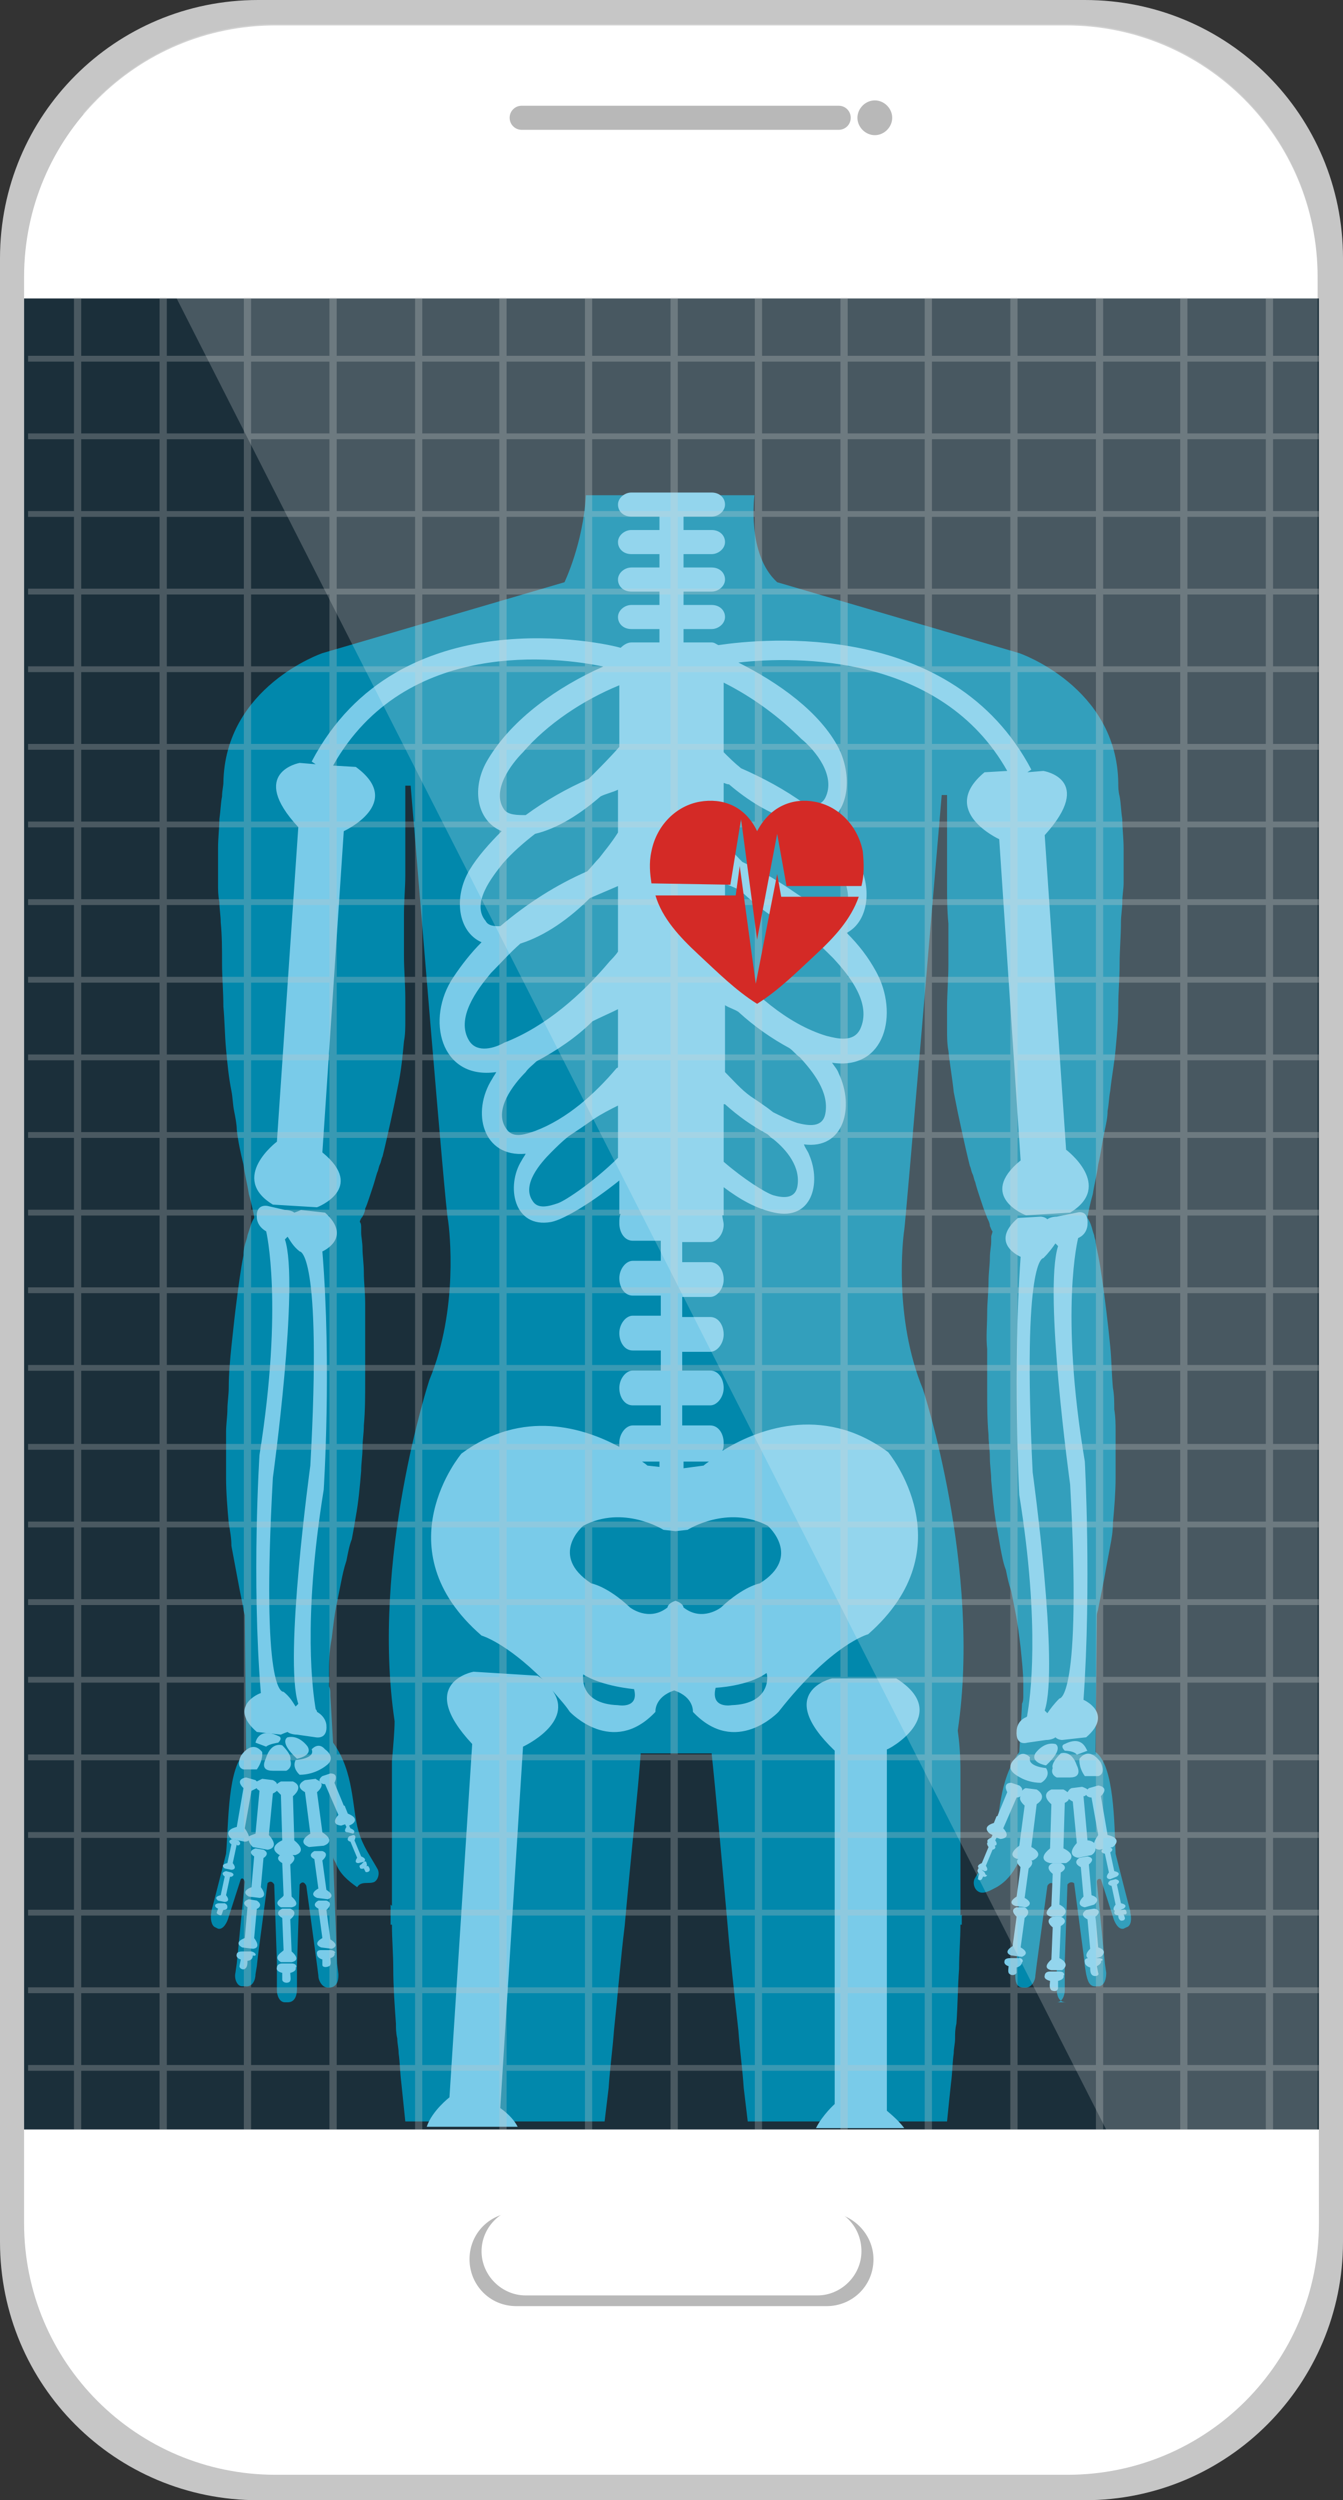
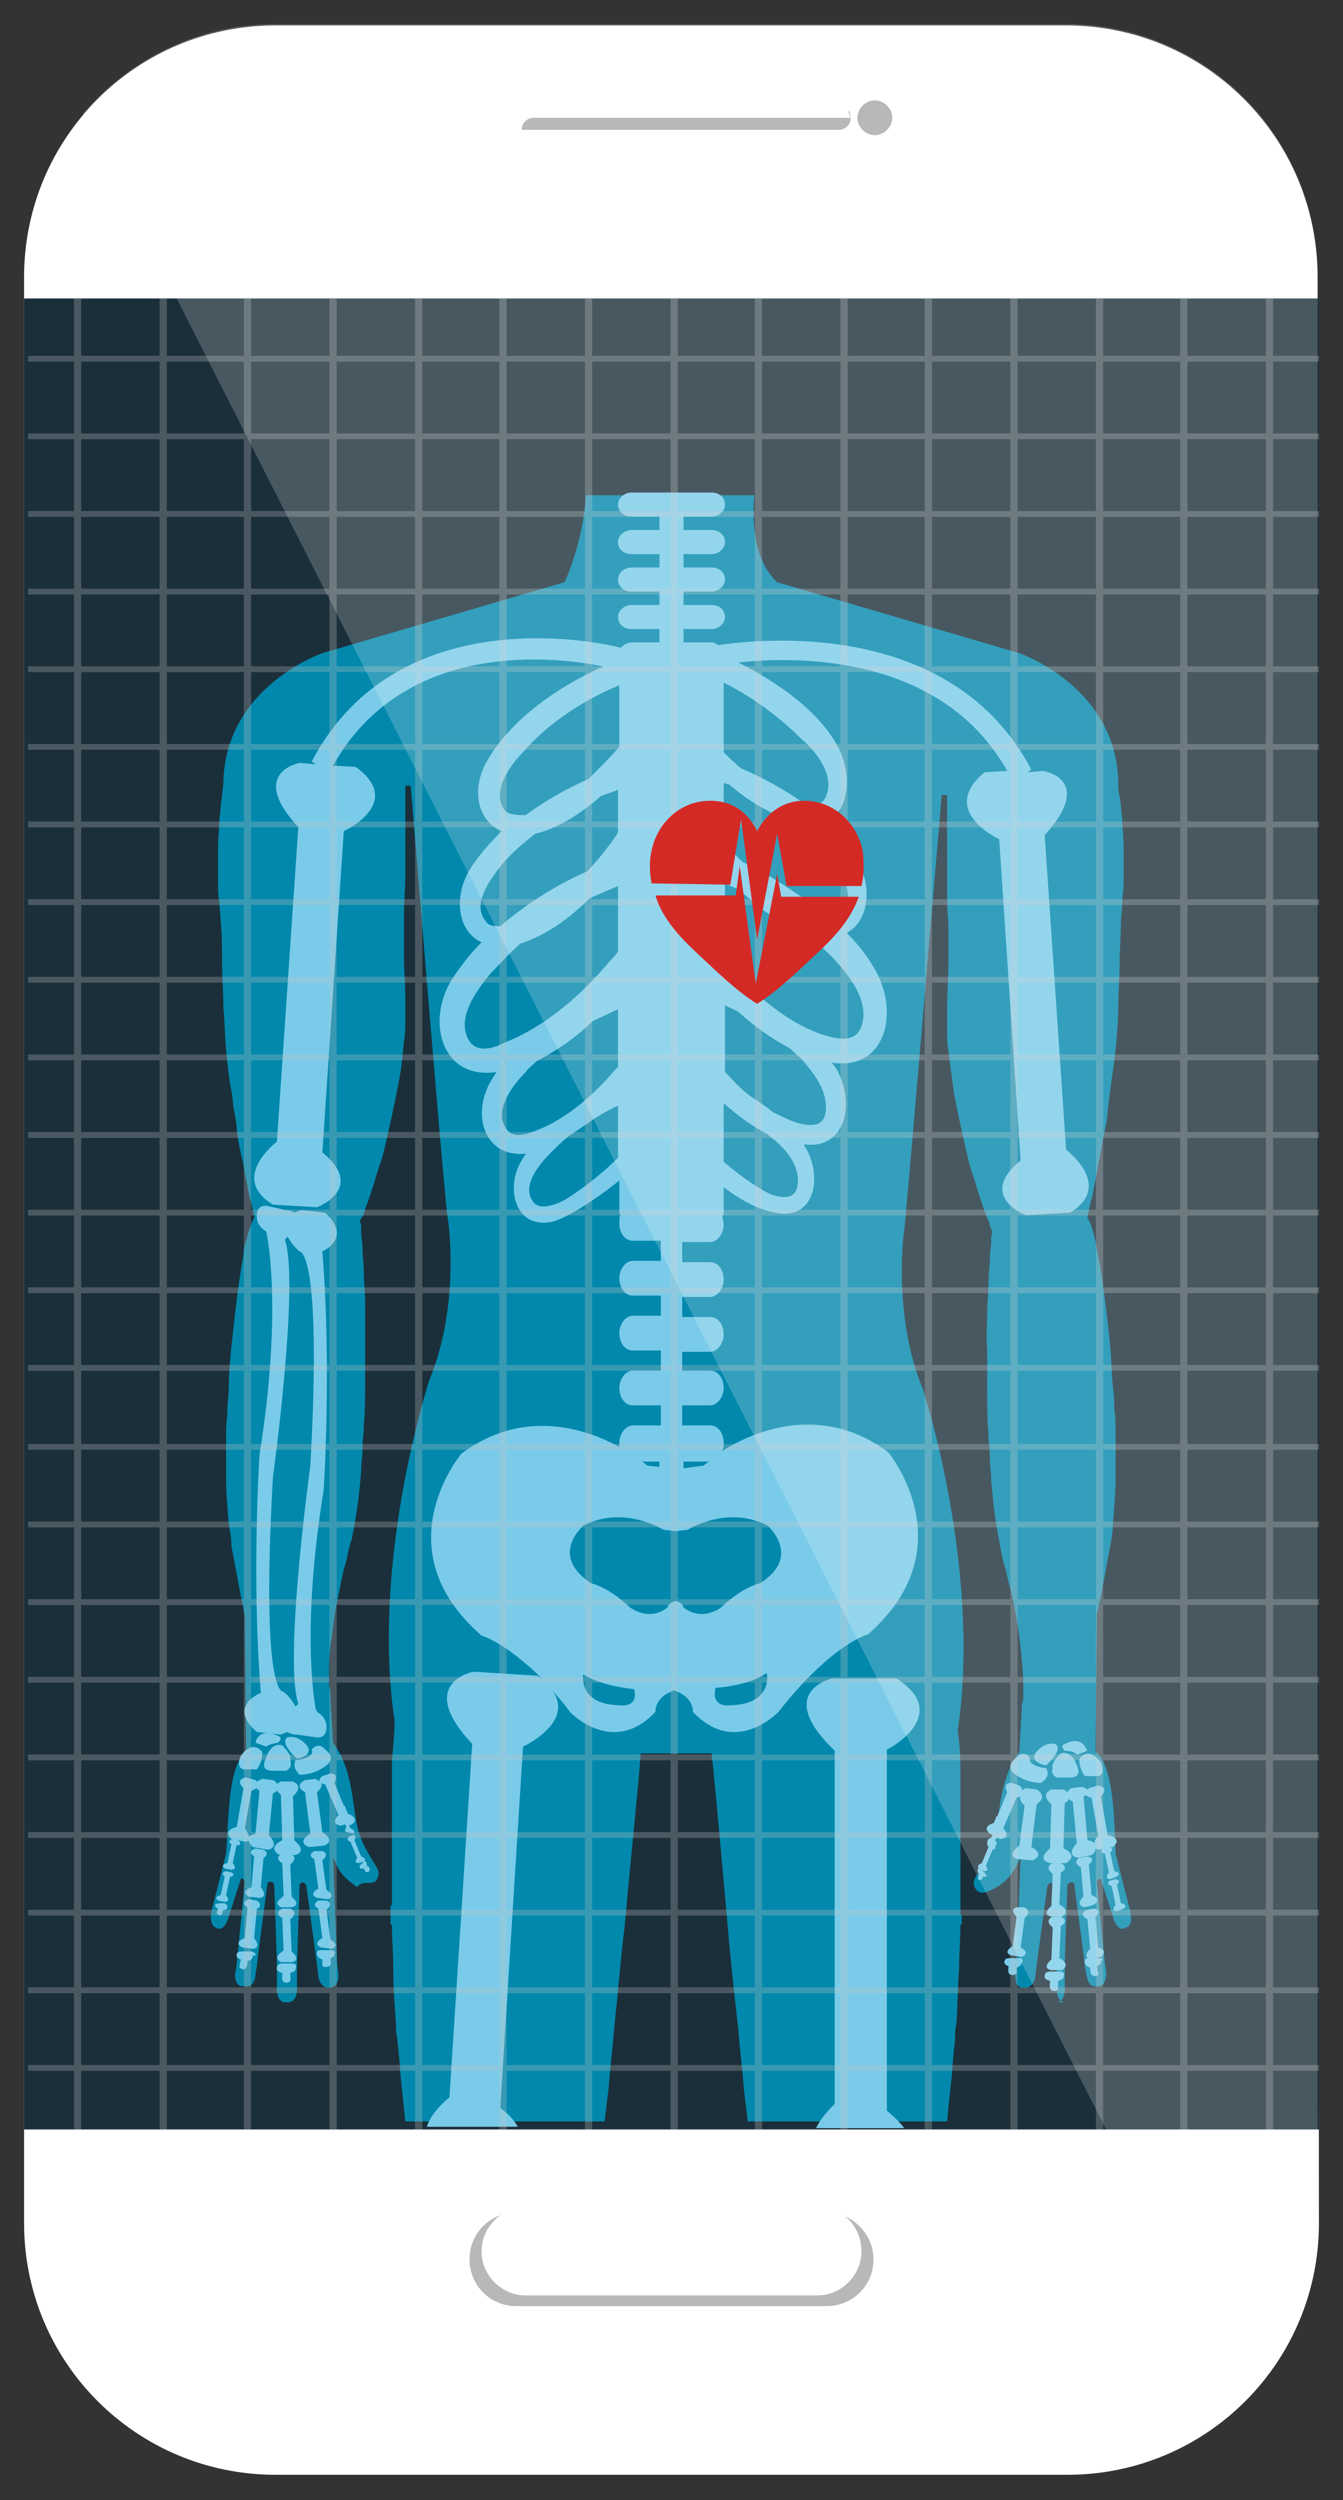
<svg xmlns="http://www.w3.org/2000/svg" version="1.1" id="Capa_1" x="0px" y="0px" viewBox="0 0 100.4 186.8" style="enable-background:new 0 0 100.4 186.8;" xml:space="preserve">
  <rect x="0" y="0" width="100.4" height="186.8" fill="#333333" stroke="none" />
  <style type="text/css">
	.st0{fill:#C6C6C6;}
	.st1{fill:#FFFFFF;}
	.st2{fill:#1B2F3A;}
	.st3{fill:#0188AC;}
	.st4{fill:#79CBE9;}
	.st5{opacity:0.28;}
	.st6{fill:none;stroke:#C6C6C6;stroke-width:0.434;stroke-miterlimit:10;}
	.st7{fill:none;stroke:#C6C6C6;stroke-width:0.541;stroke-miterlimit:10;}
	.st8{opacity:0.56;}
	.st9{fill:#818080;}
	.st10{opacity:0.35;fill:#FFFFFF;}
	.st11{fill:#D42A26;}
</style>
  <g>
    <g>
      <g>
-         <path class="st0" d="M100.4,167.5c0,10.6-8.6,19.3-19.3,19.3H19.3C8.6,186.8,0,178.2,0,167.5V19.3C0,8.6,8.6,0,19.3,0h61.8     c10.7,0,19.3,8.6,19.3,19.3C100.4,19.3,100.4,167.5,100.4,167.5z" />
        <path class="st1" d="M98.6,166.1c0,10.4-8.4,18.8-18.8,18.8H20.6c-10.4,0-18.8-8.4-18.8-18.8V20.7c0-10.4,8.4-18.8,18.8-18.8     h59.1c10.4,0,18.8,8.4,18.8,18.8L98.6,166.1L98.6,166.1z" />
        <rect x="1.8" y="22.3" class="st2" width="96.8" height="136.8" />
      </g>
      <g>
        <path class="st3" d="M28,140.6c0.3-0.2,0.4-0.7,0.2-1c-0.5-0.9-1.1-1.7-1.4-2.8c-0.5-1.7-0.3-4.4-1.9-6.6l-0.2-3.5l0,0v-0.1     c0-0.2,0-0.4-0.1-0.6v-0.9c0-0.8,0-1.7,0.2-2.7c0.1-0.8,0.2-1.8,0.4-2.7c0.1-0.5,0.2-1,0.3-1.5c0.1-0.5,0.2-1,0.4-1.6     c0.1-0.5,0.2-1.1,0.4-1.6c0.1-0.5,0.2-1.1,0.3-1.7c0.2-1.1,0.3-2.2,0.4-3.4c0-0.6,0.1-1.1,0.1-1.7s0.1-1.1,0.1-1.7     c0.1-1.1,0.1-2.2,0.1-3.3c0-1.1,0-2.1,0-3.1s0-1.9,0-2.7c0-0.9-0.1-1.6-0.1-2.3c0-0.7-0.1-1.3-0.1-1.8S27,92.4,27,92.1     c0-0.3,0-0.4,0-0.4c0-0.1,0-0.3-0.1-0.4c0-0.1,0.1-0.3,0.2-0.4c0.1-0.2,0.2-0.4,0.2-0.6c0.1-0.2,0.2-0.5,0.3-0.8     c0.1-0.3,0.2-0.6,0.3-0.9c0.1-0.3,0.2-0.7,0.3-1c0.1-0.2,0.1-0.4,0.2-0.6s0.1-0.4,0.2-0.6c0.2-0.8,0.4-1.7,0.6-2.6     c0.1-0.5,0.2-0.9,0.3-1.4c0.1-0.5,0.2-1,0.3-1.5c0.2-1,0.3-2,0.4-3.1c0.1-0.5,0.1-1,0.1-1.6c0-0.5,0-1.1,0-1.6     c0-1.1-0.1-2.1-0.1-3.2c0-0.3,0-0.5,0-0.8s0-0.5,0-0.8c0-0.5,0-1,0-1.5c0-1,0.1-2,0.1-2.9s0-1.8,0-2.6c0-1.6,0-2.9,0-3.9     c0-0.1,0-0.2,0-0.2h0.4c0.4,4.7,2.6,31.9,2.8,32.5c0.1,0.7,0.8,6.6-1.4,11.9c0,0-4.4,13.4-2.6,25.5c0,0.7-0.1,1.8-0.2,3     c0,0.4,0,0.7,0,1.1c0,0.4,0,0.8,0,1.2c0,0.9,0,1.8,0,2.8s0,2,0,3.1c0,0.8,0,1.7,0,2.6l-0.1-0.1v1.5h0.1c0,1.1,0.1,2.2,0.1,3.3     c0,1.3,0.1,2.7,0.2,4.1c0,0.3,0,0.7,0.1,1.1c0,0.4,0.1,0.7,0.1,1.1c0.1,0.7,0.1,1.4,0.2,2.2c0.1,1,0.2,1.9,0.3,2.9h14.9     c0.1-0.8,0.2-1.7,0.3-2.5c0.1-1.5,0.3-2.9,0.4-4.3c0.3-2.8,0.5-5.4,0.8-7.8c0.5-5.6,1-10.1,1.2-12.9h5.3     c0.3,2.8,0.7,7.3,1.2,12.9c0.2,2.4,0.5,5.1,0.8,7.8c0.1,1.4,0.3,2.8,0.4,4.3c0.1,0.8,0.2,1.7,0.3,2.5h14.9c0.1-1,0.2-2,0.3-2.9     c0.1-0.7,0.1-1.5,0.2-2.2c0-0.4,0.1-0.7,0.1-1.1c0-0.4,0-0.7,0.1-1.1c0.1-1.4,0.1-2.8,0.2-4.1c0-1.1,0.1-2.2,0.1-3.3h0.1V143     c0,0,0,0.1-0.1,0.1c0-0.9,0-1.8,0-2.6c0-1.1,0-2.2,0-3.1c0-1,0-1.9,0-2.8c0-0.4,0-0.8,0-1.2s0-0.8,0-1.1c0-1.3-0.1-2.3-0.2-3     c1.8-12.1-2.6-25.5-2.6-25.5c-2.2-5.3-1.5-11.3-1.4-11.9s2.4-27.8,2.8-32.5h0.4c0,0.1,0,0.2,0,0.2c0,0.9,0,2.3,0,3.9     c0,0.8,0,1.7,0,2.6s0,1.9,0.1,2.9c0,0.5,0,1,0,1.5c0,0.3,0,0.5,0,0.8s0,0.5,0,0.8c0,1-0.1,2.1-0.1,3.2c0,0.5,0,1.1,0,1.6     s0,1.1,0.1,1.6c0.1,1,0.3,2.1,0.4,3.1c0.1,0.5,0.2,1,0.3,1.5c0.1,0.5,0.2,0.9,0.3,1.4c0.2,0.9,0.4,1.8,0.6,2.6     c0.1,0.2,0.1,0.4,0.2,0.6s0.1,0.4,0.2,0.6c0.1,0.4,0.2,0.7,0.3,1c0.1,0.3,0.2,0.6,0.3,0.9c0.1,0.3,0.2,0.5,0.3,0.8     c0.1,0.2,0.2,0.4,0.2,0.6c0.1,0.2,0.1,0.3,0.2,0.4c0,0.1-0.1,0.3-0.1,0.4c0,0,0,0.1,0,0.4S74,93.5,74,94s-0.1,1.1-0.1,1.8     c0,0.7-0.1,1.5-0.1,2.3c0,0.9-0.1,1.8,0,2.7c0,1,0,2,0,3.1s0,2.2,0.1,3.3c0,0.6,0.1,1.1,0.1,1.7s0.1,1.1,0.1,1.7     c0.1,1.1,0.2,2.3,0.4,3.4c0.1,0.6,0.2,1.1,0.3,1.7c0.1,0.5,0.2,1.1,0.4,1.6c0.1,0.5,0.2,1,0.4,1.6c0.1,0.5,0.2,1,0.3,1.5     c0.2,1,0.3,1.9,0.4,2.7c0.1,1,0.2,1.9,0.2,2.7v0.9c0,0.2,0,0.4-0.1,0.6v0.1l0,0l-0.2,3.5c-1.6,2.2-1.4,4.8-1.9,6.6     c-0.3,1-0.9,1.9-1.4,2.8c-0.2,0.3-0.1,0.8,0.2,1c0.4,0.3,1-0.1,1.4-0.3c0.7-0.4,1.2-1,1.6-1.8c0.1-0.2,0.1-0.3,0.2-0.5l-0.3,8     l-0.1,0.8c0,0.4,0,1,0.6,1h0.2c0.4,0,0.7-0.5,0.7-0.9l0.1-0.8l0.8-5.9c0,0,0.2-0.4,0.5-0.1l0.2,6.1v1.7c0,0.4,0.1,1,0.7,1H79     c0.4,0,0.6-0.5,0.6-0.9v-2.1l0.2-5.8c0,0,0.2-0.3,0.5-0.1L81,146l0.1,0.9l0,0l0.1,0.6c0.1,0.4,0.2,1,0.8,0.9h0.2     c0.4-0.1,0.5-0.6,0.5-1l-0.1-0.7l-0.6-6.1c0,0,0-0.3,0.3-0.2l0.9,2.8c0.1,0.4,0.4,1,0.8,0.9l0.2-0.1c0.4-0.1,0.4-0.7,0.3-1.1     v-0.1c0,0-0.5-1.9-1.1-4.3c-0.1-2.3-0.1-6.6-1.5-7.6l0.1-10.2c0-0.2,0.1-0.4,0.1-0.5c0.1-0.5,0.2-1,0.3-1.5     c0.1-0.5,0.2-1,0.3-1.6c0.1-0.5,0.2-1.1,0.3-1.6c0.1-0.5,0.2-1.1,0.2-1.7c0.1-1.1,0.2-2.3,0.2-3.4c0-0.6,0-1.1,0-1.7s0-1.1,0-1.7     s0-1.1-0.1-1.7c0-0.5,0-1.1-0.1-1.6c-0.1-1.1-0.1-2.1-0.2-3.1s-0.2-1.9-0.3-2.7c-0.1-0.8-0.2-1.6-0.3-2.3     c-0.1-0.7-0.2-1.3-0.3-1.8c-0.1-0.5-0.2-0.9-0.2-1.1c-0.1-0.3-0.1-0.4-0.1-0.4L81.7,92c-0.1-0.4-0.2-0.7-0.4-1v-0.1     c0.1-0.5,0.2-1,0.4-1.7c0.1-0.7,0.3-1.4,0.4-2.2c0.2-0.8,0.3-1.7,0.5-2.6c0.1-0.5,0.2-0.9,0.2-1.4c0.1-0.5,0.1-1,0.2-1.5     c0.1-1,0.3-2,0.4-3.1s0.2-2.1,0.2-3.2s0.1-2.1,0.1-3.2c0-1,0.1-2.1,0.1-3.1c0-0.5,0.1-1,0.1-1.5s0.1-1,0.1-1.4c0-0.9,0-1.8,0-2.6     c0-0.8-0.1-1.5-0.1-2.2c-0.1-0.6-0.1-1.2-0.2-1.7c-0.1-0.4-0.1-0.7-0.1-1c-0.1-7.2-7.4-9.7-7.4-9.7l-18.1-5.3     c-2.3-2.1-1.7-6.5-1.7-6.5H43.8c-0.2,3.6-1.6,6.5-1.6,6.5l-18.1,5.3c0,0-7.3,2.5-7.4,9.7c0,0.2-0.1,0.6-0.1,1     c-0.1,0.5-0.1,1-0.2,1.7c0,0.6-0.1,1.4-0.1,2.2c0,0.8,0,1.7,0,2.6c0,0.5,0,0.9,0.1,1.4c0,0.5,0.1,1,0.1,1.5c0.1,1,0.1,2,0.1,3.1     c0,1,0.1,2.1,0.1,3.2c0.1,1.1,0.1,2.1,0.2,3.2s0.2,2.1,0.4,3.1c0.1,0.5,0.1,1,0.2,1.5s0.2,1,0.2,1.4c0.1,0.9,0.3,1.8,0.5,2.6     c0.1,0.8,0.3,1.5,0.4,2.2c0.2,0.7,0.3,1.2,0.4,1.7V91c-0.2,0.3-0.3,0.7-0.4,1l-0.1,0.3c0,0,0,0.1-0.1,0.4s-0.2,0.6-0.2,1.1     c-0.1,0.5-0.2,1.1-0.3,1.8c-0.1,0.7-0.2,1.5-0.3,2.3c-0.1,0.8-0.2,1.8-0.3,2.7c-0.1,1-0.2,2-0.2,3.1c0,0.5-0.1,1.1-0.1,1.6     s-0.1,1.1-0.1,1.7s0,1.1,0,1.7s0,1.1,0,1.7c0,1.1,0.1,2.3,0.2,3.4c0.1,0.6,0.2,1.1,0.2,1.7c0.1,0.5,0.2,1.1,0.3,1.6     c0.1,0.5,0.2,1.1,0.3,1.6c0.1,0.5,0.2,1,0.3,1.5c0,0.2,0.1,0.4,0.1,0.5l0.1,10.2c-1.4,1-1.3,5.3-1.5,7.6     c-0.6,2.4-1.1,4.3-1.1,4.3v0.1c-0.1,0.4,0,1,0.3,1.1l0.2,0.1c0.4,0.1,0.7-0.5,0.8-0.9l0.9-2.8c0.2-0.2,0.3,0.2,0.3,0.2l-0.6,6.1     l-0.1,0.7c-0.1,0.4,0.1,1,0.5,1h0.2c0.6,0.1,0.8-0.5,0.8-0.9l0.1-0.6l0,0l0.1-0.9l0.7-5.3c0.3-0.3,0.5,0.1,0.5,0.1l0.2,5.8v2.1     c0,0.4,0.2,0.9,0.6,0.9h0.2c0.6,0,0.7-0.6,0.7-1v-1.7l0.2-6.1c0.3-0.4,0.5,0.1,0.5,0.1l0.8,5.9l0.1,0.8c0,0.4,0.3,0.9,0.7,0.9     h0.2c0.6-0.1,0.6-0.7,0.6-1l-0.1-0.8l-0.3-8c0,0.2,0.1,0.3,0.2,0.5c0.3,0.8,0.9,1.3,1.6,1.8C27,140.5,27.6,140.8,28,140.6z" />
        <g>
          <g>
            <path class="st4" d="M67,125.4h-4.8c0,0-4.4,1,0.2,5.4v26.4c0,0-0.9,0.8-1.4,1.8h6.6c-0.3-0.4-0.7-0.8-1.3-1.3v-27       C66.3,130.8,71.3,128.1,67,125.4z" />
            <path class="st4" d="M19.2,129.4l1.8,0.2c0,0,0.2-0.1,0.5-0.2c0.1,0.1,0.4,0.2,0.7,0.2l1.4,0.2c0,0,0.9,0.2,0.8-0.9       c0,0,0-0.6-0.7-1c0,0,0-0.1-0.1-0.2c-0.2-1.2-1-6.5,0.6-16.4c0,0,0.6-9.2-0.1-17.8c0,0,2.3-1,0.2-2.9l-1.8-0.2       c0,0-0.2,0.1-0.5,0.2c-0.1-0.1-0.4-0.2-0.7-0.2L20,90.1c0,0-0.9-0.2-0.8,0.9c0,0,0,0.6,0.7,1c0,0,1.3,5.4-0.5,16.7       c0,0-0.6,9.2,0.1,17.8C19.4,126.5,17,127.5,19.2,129.4z M20.4,110.4c0,0,2-14.5,0.9-17.8c0,0,0.1-0.1,0.2-0.2       c0.2,0.3,0.4,0.7,0.9,1.1c0,0,1.7-0.2,0.8,16c0,0-2,14.5-0.9,17.8c0,0-0.1,0.1-0.2,0.2c-0.2-0.3-0.4-0.7-0.9-1.1       C21.1,126.4,19.5,126.6,20.4,110.4z" />
            <path class="st4" d="M21,146.6h0.8c0,0,0.8-0.1,0-0.8l-0.1-2.4c0,0,0.7-0.5,0-0.8h-0.6c0,0-0.7,0.3,0,0.7l0.1,2.4       C21.2,145.8,20.3,146.2,21,146.6z" />
            <path class="st4" d="M21,142.5h0.8c0,0,0.8-0.1,0-0.8l-0.1-2.4c0,0,0.7-0.5,0-0.8h-0.6c0,0-0.7,0.3,0,0.7l0.1,2.4       C21.2,141.8,20.3,142.1,21,142.5z" />
            <path class="st4" d="M22,137.5l-0.1-3.3c0,0,0.9-0.7,0-1.1H21c0,0-0.2,0.1-0.3,0.2c0-0.1-0.1-0.2-0.3-0.3l-0.8-0.1       c0,0-0.2,0.1-0.4,0.2l-0.1-0.1l-0.7-0.2c0,0-0.9,0.1-0.2,0.8l-0.5,2.9c0,0-1.1,0.2-0.4,0.9l1,0.2c0,0,0.2,0,0.3-0.1       c0,0.1,0.1,0.3,0.3,0.5l1.1,0.2c0,0,1-0.1,0.1-1.1l0.3-3.1c0,0,0.2-0.1,0.3-0.2c0.1,0.1,0.2,0.2,0.3,0.3l0.1,3.4       c0,0-1.2,0.5-0.2,1.1h1.2C22,138.6,23.1,138.4,22,137.5z M19.1,137c0,0-0.3,0.1-0.5,0.2c0-0.1-0.1-0.3-0.3-0.6l0.5-2.8       c0,0,0.2-0.1,0.4-0.2c0,0.1,0.1,0.1,0.2,0.2L19.1,137z" />
            <path class="st4" d="M21.8,146.7h-0.3h-0.1h-0.3c-0.4,0-0.4,0.3-0.4,0.3c-0.1,0.3,0.4,0.4,0.4,0.4v0.5c0,0.2,0.3,0.3,0.5,0.2       s0.1-0.4,0.1-0.7c0,0,0.5-0.1,0.4-0.4C22.2,147,22.2,146.7,21.8,146.7z" />
            <path class="st4" d="M24.8,145.6c0,0,0.7-0.2-0.1-0.7l-0.3-2.2c0,0,0.6-0.5,0-0.7h-0.6c0,0-0.6,0.3,0,0.6l0.3,2.2       c0,0-0.8,0.4-0.1,0.7L24.8,145.6z" />
            <path class="st4" d="M24.5,141.9c0,0,0.7-0.2-0.1-0.7l-0.3-2.2c0,0,0.6-0.5,0-0.7h-0.6c0,0-0.6,0.3,0,0.6l0.3,2.2       c0,0-0.8,0.4-0.1,0.7L24.5,141.9z" />
            <path class="st4" d="M24.7,145.7h-0.3h-0.1H24c-0.4,0-0.3,0.3-0.3,0.3c0,0.3,0.4,0.4,0.4,0.4v0.4c0,0.2,0.3,0.2,0.5,0.1       c0.2-0.1,0.1-0.4,0.1-0.6c0,0,0.4-0.1,0.3-0.4C25.1,146,25.1,145.7,24.7,145.7z" />
            <path class="st4" d="M19.2,142l-0.6-0.1c0,0-0.7,0.2-0.1,0.6l-0.2,2.3c0,0-0.9,0.3-0.2,0.7l0.8,0.1c0,0,0.7,0,0.1-0.8l0.2-2.2       C19.1,142.7,19.8,142.4,19.2,142z" />
            <path class="st4" d="M19.7,138.2l-0.6-0.1c0,0-0.7,0.2-0.1,0.6l-0.2,2.3c0,0-0.9,0.3-0.2,0.7l0.8,0.1c0,0,0.7,0,0.1-0.8       l0.2-2.2C19.6,138.9,20.3,138.5,19.7,138.2z" />
            <path class="st4" d="M18.8,145.8h-0.3h-0.1h-0.3c-0.4,0-0.4,0.2-0.4,0.2c-0.1,0.3,0.3,0.4,0.3,0.4l-0.1,0.5       c0,0.2,0.3,0.3,0.4,0.2c0.2-0.1,0.2-0.4,0.2-0.6c0,0,0.4,0,0.4-0.4C19.2,146.2,19.2,145.9,18.8,145.8z" />
            <path class="st4" d="M17.3,139.9l-0.4-0.1c0,0-0.5,0.1-0.1,0.4l-0.3,1.4c0,0-0.6,0.1-0.2,0.4l0.5,0.1c0,0,0.5,0,0.1-0.5       l0.3-1.4C17.2,140.3,17.7,140.1,17.3,139.9z" />
            <path class="st4" d="M17.8,137.5l-0.4-0.1c0,0-0.5,0.1-0.1,0.4l-0.3,1.4c0,0-0.6,0.1-0.2,0.4l0.5,0.1c0,0,0.5,0,0.1-0.5       l0.3-1.4C17.7,138,18.2,137.8,17.8,137.5z" />
            <path class="st4" d="M16.8,142.2h-0.2l0,0h-0.2c-0.2,0-0.3,0.1-0.3,0.1c-0.1,0.2,0.2,0.3,0.2,0.3l-0.1,0.3       c0,0.1,0.2,0.2,0.3,0.2c0.1,0,0.1-0.2,0.2-0.4c0,0,0.3,0,0.3-0.2C17,142.4,17,142.3,16.8,142.2z" />
            <path class="st4" d="M27.2,139.1c0,0,0.3-0.2-0.2-0.4l-0.5-1.2c0,0,0.2-0.4-0.1-0.4l-0.3,0.1c0,0-0.3,0.3,0.1,0.4l0.5,1.2       c0,0-0.3,0.4,0.1,0.4L27.2,139.1z" />
            <path class="st4" d="M26.4,137c0,0,0.3-0.2-0.2-0.4l-0.1-0.2l0.2-0.1c0,0,0.7-0.4-0.3-0.8l-0.2-0.5c0,0,0-0.1-0.1-0.1l-0.7-1.7       c0,0,0.4-0.7-0.3-0.7l-0.6,0.2c0,0-0.3,0.2-0.2,0.4c-0.1-0.1-0.2-0.1-0.3-0.2l-0.8,0.1c0,0-0.9,0.4,0,0.9l0.4,3.1       c0,0-1.1,0.6-0.1,1l1.1-0.1c0,0,1-0.3-0.1-1l-0.4-3c0,0,0.5-0.4,0.3-0.7c0.1,0.1,0.2,0.1,0.3,0.1l1,2.3c0,0-0.7,0.7,0.2,0.8       l0.3-0.1l0.1,0.2c0,0-0.3,0.4,0.1,0.4L26.4,137z" />
            <path class="st4" d="M27.4,139.2c0,0,0-0.2-0.2-0.1l-0.1,0.1l0,0l-0.1,0.1c-0.2,0.1-0.1,0.2-0.1,0.2c0,0.2,0.3,0.1,0.3,0.1       l0.1,0.2c0,0.1,0.2,0.1,0.3,0c0.1-0.1,0-0.3-0.1-0.4C27.3,139.5,27.5,139.4,27.4,139.2z" />
            <path class="st4" d="M24.3,130.7c-0.5-0.6-1,0-1,0c0.3,0.7-1.2,0.8-1.2,0.8c-0.3,0.6,0.3,1.1,0.3,1.1c1.2,0,2-0.7,2-0.7       C25.2,131.3,24.3,130.7,24.3,130.7z" />
            <path class="st4" d="M20.4,132.3h1c0,0,0.5-0.2,0.3-0.8c0,0,0.2-0.3-0.6-1.1c0,0-0.8-0.3-1.2,0.9       C19.9,131.4,19.3,132.3,20.4,132.3z" />
            <path class="st4" d="M22.2,131.4c0,0,1.2-0.2,0.8-0.9c0,0-0.6-0.9-1.5-0.7C21.5,129.8,20.8,130.1,22.2,131.4z" />
            <path class="st4" d="M18.2,132.2h1c0.5-0.7,0.4-1.3,0.4-1.3c-0.8-1-1.6,0.3-1.6,0.3C17.6,132.1,18.2,132.2,18.2,132.2z" />
            <path class="st4" d="M20.8,130.2c0.4-0.4,0-0.5,0-0.5c-1.5-0.7-1.7,0.5-1.7,0.5l0.8,0.3C20.1,130.3,20.8,130.2,20.8,130.2z" />
            <path class="st4" d="M74.7,62.7l1.6,24c-3.3,2.7,0.4,4.1,0.4,4.1l3.3-0.2c3.3-2-0.3-4.7-0.3-4.7l-1.6-23.5       c3.8-4.2-0.1-4.8-0.1-4.8l-1.2,0.1l0.3-0.2c-5.9-11.2-20-9.8-23.4-9.3c-0.2-0.1-0.3-0.2-0.5-0.2h-2.1v-1h2.1c0.5,0,1-0.4,1-0.9       s-0.4-0.9-1-0.9h-2.1v-1h2.1c0.5,0,1-0.4,1-0.9s-0.4-0.9-1-0.9h-2.1v-1h2.1c0.5,0,1-0.4,1-0.9s-0.4-0.9-1-0.9h-2.1v-1h2.1       c0.5,0,1-0.4,1-0.9s-0.4-0.9-1-0.9h-6c-0.5,0-1,0.4-1,0.9s0.4,0.9,1,0.9h2.1v1h-2.1c-0.5,0-1,0.4-1,0.9s0.4,0.9,1,0.9h2.1v1       h-2.1c-0.5,0-1,0.4-1,0.9s0.4,0.9,1,0.9h2.1v1h-2.1c-0.5,0-1,0.4-1,0.9s0.4,0.9,1,0.9h2.1v1h-2.1c-0.3,0-0.6,0.2-0.8,0.4       c-1-0.3-16.6-3.9-23.1,8.5l0.3,0.2L22.4,57c0,0-3.9,0.7-0.1,4.8l-1.6,23.5c0,0-3.6,2.7-0.3,4.7l3.3,0.2c0,0,3.7-1.4,0.4-4.1       l1.6-24c0,0,4.6-2.1,0.9-4.8l-1.7-0.1c5.4-9.6,16.9-8.1,20.2-7.4c-3.4,1.5-6.8,3.9-8.6,6.9c-1.3,2.1-0.9,4.6,1,5.4       C36.6,63,35.7,64,35.1,65c-1.2,2-0.9,4.6,0.9,5.4c-0.8,0.8-1.5,1.7-2.1,2.6c-2.1,3.1-1,7.7,3.2,7.1c-0.1,0.2-0.2,0.3-0.3,0.5       c-1.6,2.5-0.7,5.9,2.5,5.6c-0.1,0.2-0.2,0.3-0.3,0.5c-1.2,1.9-0.6,5.1,2.2,4.6c1-0.2,3.1-1.5,5.1-3.1v2.5h0.1       c-0.1,0.2-0.1,0.4-0.1,0.7c0,0.7,0.4,1.3,1,1.3h2.1v1.5h-2.1c-0.5,0-1,0.6-1,1.3c0,0.7,0.4,1.3,1,1.3h2.1v1.5h-2.1       c-0.5,0-1,0.6-1,1.3c0,0.7,0.4,1.3,1,1.3h2.1v1.5h-2.1c-0.5,0-1,0.6-1,1.3c0,0.7,0.4,1.3,1,1.3h2.1v1.5h-2.1       c-0.5,0-1,0.6-1,1.3c0,0.1,0,0.2,0,0.3c-2.6-1.4-7.2-2.9-11.8,0.5c0,0-6,7.1,1.5,13.6c0,0,1.8,0.5,4.6,3.3       c-0.1-0.1-0.3-0.2-0.4-0.3l-4.8-0.3c0,0-4.4,0.8-0.1,5.4l-1.7,26.4c0,0-1.3,1-1.7,2.2h6.8c-0.2-0.4-0.6-0.9-1.3-1.4l1.7-27       c0,0,3.9-1.8,2.2-4.2c0.4,0.5,0.9,1,1.3,1.6c0,0,3.2,3.4,6.4,0c0,0-0.1-1.1,1.4-1.6c1.5,0.5,1.4,1.6,1.4,1.6       c3.2,3.4,6.4,0,6.4,0c4-5.1,6.7-5.8,6.7-5.8c7.4-6.5,1.5-13.6,1.5-13.6c-5-3.7-10-1.6-12.4-0.1c0.1-0.2,0.1-0.4,0.1-0.6       c0-0.7-0.4-1.3-1-1.3H51V105h2.1c0.5,0,1-0.6,1-1.3c0-0.7-0.4-1.3-1-1.3H51V101h2.1c0.5,0,1-0.6,1-1.3c0-0.7-0.4-1.3-1-1.3H51       v-1.5h2.1c0.5,0,1-0.6,1-1.3c0-0.7-0.4-1.3-1-1.3H51v-1.5h2.1c0.5,0,1-0.6,1-1.3c0-0.2-0.1-0.5-0.1-0.7h0.1v-2.1       c1.2,0.9,2.4,1.6,3.8,1.9c2.8,0.6,3.5-2.2,2.6-4.3c-0.1-0.3-0.3-0.5-0.4-0.8c3,0.4,3.8-2.8,2.6-5.3c-0.1-0.3-0.3-0.5-0.5-0.8       c4,0.6,5-3.7,3.3-6.8c-0.6-1.1-1.3-2-2.2-2.9c1.7-0.9,1.9-3.5,0.8-5.4c-0.6-1-1.3-2-2.3-2.9c1.7-0.8,1.9-3.5,0.9-5.5       c-1.4-2.7-4.5-4.9-7.5-6.4c4.4-0.5,15.2-0.6,20.1,8.1l-1.7,0.1C70.1,60.6,74.7,62.7,74.7,62.7z M49.3,109.2v0.4l-0.9-0.1       c0,0-0.1-0.1-0.4-0.3H49.3z M46.2,127.4c-3-0.1-2.6-2.3-2.6-2.3c1.4,0.9,3.8,1.1,3.8,1.1C47.8,127.7,46.2,127.4,46.2,127.4z        M54.7,127.4c0,0-1.6,0.3-1.2-1.3c0,0,2.4-0.1,3.8-1.1C57.4,125.1,57.7,127.3,54.7,127.4z M57.4,114c0,0,2.6,2.3-0.6,4.3       c0,0-1.2,0.2-2.9,1.8c0,0-1.4,1.1-2.8,0c0,0,0-0.3-0.6-0.5c-0.6,0.2-0.6,0.5-0.6,0.5c-1.4,1.1-2.8,0-2.8,0       c-1.7-1.6-2.9-1.8-2.9-1.8c-3.2-2.1-0.6-4.3-0.6-4.3c3-1.6,6,0.3,6,0.3l0.9,0.1l0.9-0.1C51.4,114.3,54.4,112.4,57.4,114z        M53,109.2c-0.3,0.2-0.4,0.3-0.4,0.3l-1.5,0.2v-0.5H53z M46.2,49.3L46.2,49.3L46.2,49.3L46.2,49.3z M37.7,60.5       c-1-1.4,0.5-3.4,1.4-4.3c1.8-2.1,4.5-3.9,7.2-5v4.6c-0.7,0.8-1.5,1.6-2.3,2.4c-1.6,0.7-3.2,1.6-4.7,2.7       C38.7,60.9,38,60.9,37.7,60.5z M37.6,64.5c0.7-0.8,1.5-1.5,2.4-2.2c1.7-0.4,3.4-1.5,4.9-2.8c0.4-0.2,0.9-0.3,1.3-0.5l0,0l0,0       v3.2c-0.5,0.8-1.1,1.5-1.4,1.9c-0.3,0.3-0.6,0.7-0.9,1c-2.3,1-4.5,2.4-6.5,4.1c-0.4,0-0.9,0-1.1-0.4       C35.2,67.5,36.8,65.5,37.6,64.5z M35.1,77.8c-1.1-1.7,0.6-3.9,1.6-5.1c0.7-0.7,1.4-1.5,2.2-2.2c1.9-0.6,3.7-1.9,5.2-3.4       c0.7-0.3,1.4-0.6,2.1-0.9v4.9c-0.2,0.3-0.5,0.6-0.6,0.7c-2.1,2.5-4.8,4.9-7.9,6.1C37,78.3,35.7,78.7,35.1,77.8z M37.9,84.4       c-1.1-1.4,0.5-3.4,1.4-4.3c0.2-0.3,0.5-0.5,0.8-0.8c1.5-0.8,3-1.8,4.2-3c0.6-0.3,1.3-0.6,1.9-0.9v4.3c0,0,0,0.1-0.1,0.1       c-1.6,1.9-3.7,3.8-6.1,4.7C39.4,84.7,38.4,85.1,37.9,84.4z M39.8,89.7c-0.8-1.2,0.6-2.8,1.4-3.6c0.4-0.4,0.8-0.8,1.3-1.2       c0.6-0.4,1.2-0.8,1.9-1.3c0.6-0.4,1.2-0.7,1.8-1v3.9c-1.7,1.7-3.9,3.2-4.5,3.4C41.1,90.1,40.2,90.4,39.8,89.7z M59.6,88.7       c-0.2,0.9-1.1,0.8-1.8,0.6c-0.6-0.2-2.2-1.2-3.7-2.5v-4.3c0,0,0,0,0.1,0c1,0.9,2,1.6,3.1,2.2c0.2,0.1,0.3,0.3,0.5,0.4       C58.8,85.9,59.9,87.2,59.6,88.7z M61.7,83.2c-0.2,1.1-1.3,0.9-2.1,0.7c-0.6-0.2-1.2-0.5-1.8-0.8c-0.5-0.4-1.1-0.8-1.7-1.2       c-0.7-0.5-1.3-1.2-1.9-1.8v-5c0.3,0.2,0.7,0.3,1,0.5c1.2,1.1,2.5,2,3.8,2.7c0.3,0.2,0.5,0.5,0.8,0.7       C60.8,80.1,62,81.6,61.7,83.2z M64.3,76.9c-0.5,1-1.7,0.7-2.5,0.5c-3-0.9-5.6-3.3-7.6-5.6V66c0.4,0.2,0.7,0.3,1.1,0.5       c1.5,1.4,3.1,2.6,4.9,3.2c0.8,0.6,1.5,1.3,2.1,1.9C63.5,72.9,65.2,75,64.3,76.9z M63.2,67.9c-0.3,0.5-0.8,0.6-1.4,0.5       c-0.7-0.6-1.4-1.1-2.2-1.6c-1.3-0.9-2.6-1.7-4.1-2.4c-0.3-0.3-0.6-0.6-0.8-0.9c-0.1-0.2-0.3-0.4-0.6-0.7v-4.3       c0.1,0,0.2,0.1,0.4,0.1c1.4,1.2,3,2.2,4.7,2.7c0.8,0.6,1.5,1.3,2.2,1.9C62.5,64.5,63.9,66.3,63.2,67.9z M61.7,59.6       c-0.3,0.6-0.9,0.6-1.5,0.5c-1.5-1.1-3.2-2-4.8-2.7c-0.5-0.4-0.9-0.8-1.3-1.2V51c2.2,1.1,4.2,2.6,5.8,4.2       C61,56.1,62.5,58,61.7,59.6z" />
-             <path class="st4" d="M81.1,109.2c-1.9-11.3-0.5-16.7-0.5-16.7c0.7-0.3,0.7-1,0.7-1c0.1-1.2-0.8-0.9-0.8-0.9L79,90.9       c-0.3,0-0.6,0.1-0.7,0.2c-0.2-0.2-0.5-0.2-0.5-0.2L76.1,91c-2.2,1.9,0.2,2.9,0.2,2.9c-0.6,8.5-0.1,17.8-0.1,17.8       c1.6,9.9,0.8,15.3,0.6,16.4c0,0.2-0.1,0.2-0.1,0.2c-0.7,0.3-0.7,1-0.7,1c-0.1,1.2,0.8,0.9,0.8,0.9l1.4-0.2       c0.3,0,0.6-0.1,0.7-0.2c0.2,0.2,0.5,0.2,0.5,0.2l1.8-0.2C83.3,128,81,127,81,127C81.6,118.5,81.1,109.2,81.1,109.2z        M79.2,126.9c-0.4,0.4-0.7,0.8-0.9,1.1c-0.1-0.1-0.2-0.2-0.2-0.2c1.1-3.3-0.9-17.8-0.9-17.8C76.4,93.8,78,94,78,94       c0.4-0.4,0.7-0.8,0.9-1.1c0.1,0.1,0.2,0.2,0.2,0.2C78,96.5,80,110.9,80,110.9C80.9,127.1,79.2,126.9,79.2,126.9z" />
            <path class="st4" d="M79.2,146.3l0.1-2.4c0.7-0.4,0-0.7,0-0.7h-0.6c-0.7,0.3,0,0.8,0,0.8l-0.1,2.4c-0.8,0.7,0,0.8,0,0.8h0.8       C80.1,146.7,79.2,146.3,79.2,146.3z" />
            <path class="st4" d="M79.2,142.3l0.1-2.4c0.7-0.4,0-0.7,0-0.7h-0.6c-0.7,0.3,0,0.8,0,0.8l-0.1,2.4c-0.8,0.7,0,0.8,0,0.8h0.8       C80.1,142.7,79.2,142.3,79.2,142.3z" />
            <path class="st4" d="M79.2,147.3h-0.3h-0.1h-0.3c-0.4,0-0.4,0.3-0.4,0.3c-0.1,0.3,0.4,0.4,0.4,0.4c0,0.2-0.1,0.5,0.1,0.7       c0.2,0.1,0.5,0.1,0.5-0.2V148c0,0,0.5-0.1,0.4-0.4C79.6,147.6,79.6,147.3,79.2,147.3z" />
            <path class="st4" d="M76.6,142.5H76c-0.6,0.2,0,0.7,0,0.7l-0.3,2.2c-0.8,0.5-0.1,0.7-0.1,0.7l0.8,0.1c0.7-0.3-0.1-0.7-0.1-0.7       l0.3-2.2C77.2,142.8,76.6,142.5,76.6,142.5z" />
-             <path class="st4" d="M76.9,138.8h-0.6c-0.6,0.2,0,0.7,0,0.7l-0.3,2.2c-0.8,0.5-0.1,0.7-0.1,0.7l0.8,0.1       c0.7-0.3-0.1-0.7-0.1-0.7l0.3-2.2C77.5,139.1,76.9,138.8,76.9,138.8z" />
            <path class="st4" d="M77.5,133.7l-0.8-0.1c-0.1,0-0.2,0.1-0.3,0.2c0.1-0.2-0.2-0.4-0.2-0.4l-0.6-0.2c-0.7,0-0.3,0.7-0.3,0.7       l-0.7,1.7c0,0,0,0.1-0.1,0.1l-0.2,0.5c-1,0.3-0.3,0.8-0.3,0.8l0.2,0.1l-0.1,0.2c-0.5,0.2-0.2,0.4-0.2,0.4l0.4,0.2       c0.4,0,0.1-0.4,0.1-0.4l0.1-0.2l0.3,0.1c0.9-0.1,0.2-0.8,0.2-0.8l1-2.3c0.2,0,0.3-0.1,0.3-0.1c-0.2,0.3,0.3,0.7,0.3,0.7l-0.4,3       c-1.1,0.8-0.1,1-0.1,1l1.1,0.1c1-0.5-0.1-1-0.1-1l0.4-3.2C78.4,134.2,77.5,133.7,77.5,133.7z" />
            <path class="st4" d="M76.2,146.3h-0.3h-0.1h-0.3c-0.4,0-0.4,0.2-0.4,0.2c-0.1,0.3,0.3,0.4,0.3,0.4c0,0.2-0.1,0.5,0.1,0.6       c0.1,0.1,0.4,0.1,0.5-0.1V147c0,0,0.4-0.1,0.4-0.4C76.5,146.6,76.5,146.3,76.2,146.3z" />
            <path class="st4" d="M82.3,146.2c0.6-0.5-0.2-0.7-0.2-0.7l-0.2-2.3c0.6-0.5-0.1-0.6-0.1-0.6l-0.6,0.1c-0.6,0.4,0.1,0.7,0.1,0.7       l0.2,2.2c-0.7,0.7,0.1,0.8,0.1,0.8L82.3,146.2z" />
            <path class="st4" d="M81.8,142.3c0.6-0.5-0.2-0.7-0.2-0.7l-0.2-2.3c0.6-0.5-0.1-0.6-0.1-0.6l-0.6,0.1c-0.6,0.4,0.1,0.7,0.1,0.7       l0.2,2.2c-0.7,0.7,0.1,0.8,0.1,0.8L81.8,142.3z" />
            <path class="st4" d="M81.6,138.6c0.3-0.2,0.3-0.4,0.3-0.5c0.1,0.1,0.3,0.1,0.3,0.1l1-0.2c0.8-0.7-0.4-0.9-0.4-0.9l-0.5-2.9       c0.7-0.7-0.2-0.8-0.2-0.8l-0.7,0.2l-0.1,0.1c-0.1-0.1-0.4-0.2-0.4-0.2l-0.8,0.1c-0.2,0.1-0.2,0.2-0.3,0.3       c-0.1-0.1-0.3-0.2-0.3-0.2h-0.9c-0.9,0.4,0,1.1,0,1.1l-0.1,3.3c-1.1,0.9,0,1.1,0,1.1h1.2c1-0.6-0.2-1.1-0.2-1.1l0.1-3.4       c0.2-0.1,0.3-0.2,0.3-0.3c0.1,0.1,0.3,0.2,0.3,0.2l0.3,3.1c-0.9,1,0.1,1.1,0.1,1.1L81.6,138.6z M81.2,134.1       c0.1,0.2,0.4,0.2,0.4,0.2l0.5,2.8c-0.2,0.3-0.3,0.5-0.3,0.6c-0.2-0.2-0.5-0.2-0.5-0.2l-0.3-3.3       C81.1,134.2,81.1,134.2,81.2,134.1z" />
            <path class="st4" d="M82.1,146.3h-0.3h-0.1h-0.3c-0.4,0-0.3,0.3-0.3,0.3c0,0.3,0.4,0.4,0.4,0.4c0,0.2,0,0.5,0.2,0.6       s0.5,0,0.4-0.2l-0.1-0.5c0,0,0.4-0.2,0.3-0.4C82.5,146.5,82.5,146.3,82.1,146.3z" />
            <path class="st4" d="M84,142.6c0.4-0.3-0.2-0.4-0.2-0.4l-0.3-1.4c0.4-0.3-0.1-0.4-0.1-0.4l-0.4,0.1c-0.4,0.3,0.1,0.4,0.1,0.4       l0.3,1.4c-0.4,0.5,0.1,0.5,0.1,0.5L84,142.6z" />
            <path class="st4" d="M83.5,140.2c0.4-0.3-0.2-0.4-0.2-0.4l-0.3-1.4c0.4-0.3-0.1-0.4-0.1-0.4l-0.4,0.1c-0.4,0.3,0.1,0.4,0.1,0.4       l0.3,1.4c-0.4,0.5,0.1,0.5,0.1,0.5L83.5,140.2z" />
-             <path class="st4" d="M84.2,142.8c0,0,0-0.2-0.3-0.1h-0.2l0,0h-0.2c-0.2,0-0.2,0.2-0.2,0.2c0,0.2,0.3,0.2,0.3,0.2       c0,0.1,0,0.3,0.2,0.4c0.1,0,0.3,0,0.3-0.2L84,143C84.1,143.1,84.3,143,84.2,142.8z" />
            <path class="st4" d="M74,137.6c-0.4,0-0.1,0.4-0.1,0.4l-0.5,1.2c-0.5,0.2-0.2,0.4-0.2,0.4l0.4,0.2c0.4,0,0.1-0.4,0.1-0.4       l0.5-1.2c0.4-0.1,0.1-0.4,0.1-0.4L74,137.6z" />
            <path class="st4" d="M73.5,139.8l-0.1-0.1l0,0l-0.1-0.1c-0.2-0.1-0.2,0.1-0.2,0.1c-0.1,0.1,0.1,0.3,0.1,0.3       c0,0.1-0.1,0.3-0.1,0.4c0.1,0.1,0.2,0.1,0.3,0l0.1-0.2c0,0,0.2,0.1,0.3-0.1C73.6,140.1,73.7,139.9,73.5,139.8z" />
            <path class="st4" d="M78.2,132.1c0,0-1.4-0.1-1.2-0.8c0,0-0.5-0.6-1,0c0,0-0.9,0.6-0.2,1.2c0,0,0.8,0.7,2,0.7       C77.9,133.2,78.6,132.7,78.2,132.1z" />
            <path class="st4" d="M79,132.8h1c1,0,0.5-0.9,0.5-0.9c-0.4-1.2-1.2-0.9-1.2-0.9c-0.8,0.8-0.6,1.1-0.6,1.1       C78.5,132.6,79,132.8,79,132.8z" />
            <path class="st4" d="M78.9,130.3c-0.9-0.2-1.5,0.7-1.5,0.7c-0.4,0.7,0.8,0.9,0.8,0.9C79.6,130.6,78.9,130.3,78.9,130.3z" />
            <path class="st4" d="M80.7,131.4c0,0-0.1,0.6,0.4,1.3h1c0,0,0.6-0.1,0.2-1C82.3,131.7,81.5,130.4,80.7,131.4z" />
            <path class="st4" d="M79.6,130.3c0,0-0.4,0.1,0,0.5c0,0,0.7,0,0.9,0.3l0.8-0.3C81.2,130.8,81,129.6,79.6,130.3z" />
          </g>
        </g>
      </g>
      <g class="st5">
        <g>
          <line class="st6" x1="98.6" y1="26.8" x2="2.1" y2="26.8" />
          <line class="st6" x1="98.6" y1="32.6" x2="2.1" y2="32.6" />
          <line class="st6" x1="98.6" y1="38.4" x2="2.1" y2="38.4" />
          <line class="st6" x1="98.6" y1="44.2" x2="2.1" y2="44.2" />
          <line class="st6" x1="98.6" y1="50" x2="2.1" y2="50" />
          <line class="st6" x1="98.6" y1="55.8" x2="2.1" y2="55.8" />
          <line class="st6" x1="98.6" y1="61.6" x2="2.1" y2="61.6" />
          <line class="st6" x1="98.6" y1="67.4" x2="2.1" y2="67.4" />
          <line class="st6" x1="98.6" y1="73.2" x2="2.1" y2="73.2" />
          <line class="st6" x1="98.6" y1="79" x2="2.1" y2="79" />
          <line class="st6" x1="98.6" y1="84.8" x2="2.1" y2="84.8" />
          <line class="st6" x1="98.6" y1="90.6" x2="2.1" y2="90.6" />
          <line class="st6" x1="98.6" y1="96.4" x2="2.1" y2="96.4" />
          <line class="st6" x1="98.6" y1="102.2" x2="2.1" y2="102.2" />
          <line class="st6" x1="98.6" y1="108.1" x2="2.1" y2="108.1" />
          <line class="st6" x1="98.6" y1="113.9" x2="2.1" y2="113.9" />
          <line class="st6" x1="98.6" y1="119.7" x2="2.1" y2="119.7" />
          <line class="st6" x1="98.6" y1="125.5" x2="2.1" y2="125.5" />
          <line class="st6" x1="98.6" y1="131.3" x2="2.1" y2="131.3" />
          <line class="st6" x1="98.6" y1="137.1" x2="2.1" y2="137.1" />
          <line class="st6" x1="98.6" y1="142.9" x2="2.1" y2="142.9" />
          <line class="st6" x1="98.6" y1="148.7" x2="2.1" y2="148.7" />
          <line class="st6" x1="98.6" y1="154.5" x2="2.1" y2="154.5" />
        </g>
        <g>
          <line class="st7" x1="94.9" y1="159.1" x2="94.9" y2="22.2" />
          <line class="st7" x1="88.5" y1="159.1" x2="88.5" y2="22.2" />
          <line class="st7" x1="82.2" y1="159.1" x2="82.2" y2="22.2" />
          <line class="st7" x1="75.8" y1="159.1" x2="75.8" y2="22.2" />
          <line class="st7" x1="69.4" y1="159.1" x2="69.4" y2="22.2" />
          <line class="st7" x1="63.1" y1="159.1" x2="63.1" y2="22.2" />
          <line class="st7" x1="56.7" y1="159.1" x2="56.7" y2="22.2" />
          <line class="st7" x1="50.4" y1="159.1" x2="50.4" y2="22.2" />
          <line class="st7" x1="44" y1="159.1" x2="44" y2="22.2" />
          <line class="st7" x1="37.6" y1="159.1" x2="37.6" y2="22.2" />
          <line class="st7" x1="31.3" y1="159.1" x2="31.3" y2="22.2" />
          <line class="st7" x1="24.9" y1="159.1" x2="24.9" y2="22.2" />
          <line class="st7" x1="18.5" y1="159.1" x2="18.5" y2="22.2" />
          <line class="st7" x1="12.2" y1="159.1" x2="12.2" y2="22.2" />
          <line class="st7" x1="5.8" y1="159.1" x2="5.8" y2="22.2" />
        </g>
      </g>
      <g class="st8">
        <g>
          <path class="st9" d="M65.3,168.8c0,2-1.6,3.5-3.5,3.5H38.6c-2,0-3.5-1.6-3.5-3.5l0,0c0-2,1.6-3.5,3.5-3.5h23.2      C63.7,165.3,65.3,166.9,65.3,168.8L65.3,168.8z" />
          <path class="st1" d="M64.4,168.2c0,1.8-1.5,3.3-3.3,3.3H39.3c-1.8,0-3.3-1.5-3.3-3.3l0,0c0-1.8,1.5-3.3,3.3-3.3H61      C62.9,164.8,64.4,166.3,64.4,168.2L64.4,168.2z" />
        </g>
        <g>
          <path class="st10" d="M6.2,8.5c3.5-4.1,8.6-6.7,14.4-6.7h59.1c10.4,0,18.8,8.4,18.8,18.8v145.5c0,5.2-2.1,9.9-5.5,13.3L6.2,8.5z      " />
          <g>
-             <path class="st9" d="M63.6,8.8c0,0.5-0.4,0.9-0.9,0.9H39c-0.5,0-0.9-0.4-0.9-0.9l0,0c0-0.5,0.4-0.9,0.9-0.9h23.7       C63.2,7.9,63.6,8.3,63.6,8.8L63.6,8.8z" />
+             <path class="st9" d="M63.6,8.8c0,0.5-0.4,0.9-0.9,0.9H39l0,0c0-0.5,0.4-0.9,0.9-0.9h23.7       C63.2,7.9,63.6,8.3,63.6,8.8L63.6,8.8z" />
            <path class="st9" d="M66.7,8.8c0,0.7-0.6,1.3-1.3,1.3c-0.7,0-1.3-0.6-1.3-1.3s0.6-1.3,1.3-1.3S66.7,8.1,66.7,8.8z" />
          </g>
        </g>
      </g>
    </g>
    <g>
      <path class="st11" d="M54.6,66.1l0.8-4.9l1.2,9l1.5-7.9l0.7,3.9h5.6c0.2-0.8,0.2-1.6,0.1-2.6c-0.4-2-1.9-3.4-3.6-3.7    c-1.6-0.3-3.3,0.3-4.3,2.2c-0.9-1.9-2.6-2.5-4.3-2.2s-3.2,1.7-3.6,3.7c-0.2,0.9-0.1,1.7,0,2.4L54.6,66.1L54.6,66.1z" />
      <path class="st11" d="M58.4,67l-0.3-1.7l-1.6,8.2l-1.2-8.8L55,66.9h-6c0.5,1.7,1.8,3.1,3.2,4.4S55,74,56.6,75l0,0l0,0l0,0l0,0    c1.6-1,3-2.4,4.4-3.7c1.4-1.3,2.6-2.6,3.2-4.3H58.4z" />
    </g>
  </g>
</svg>